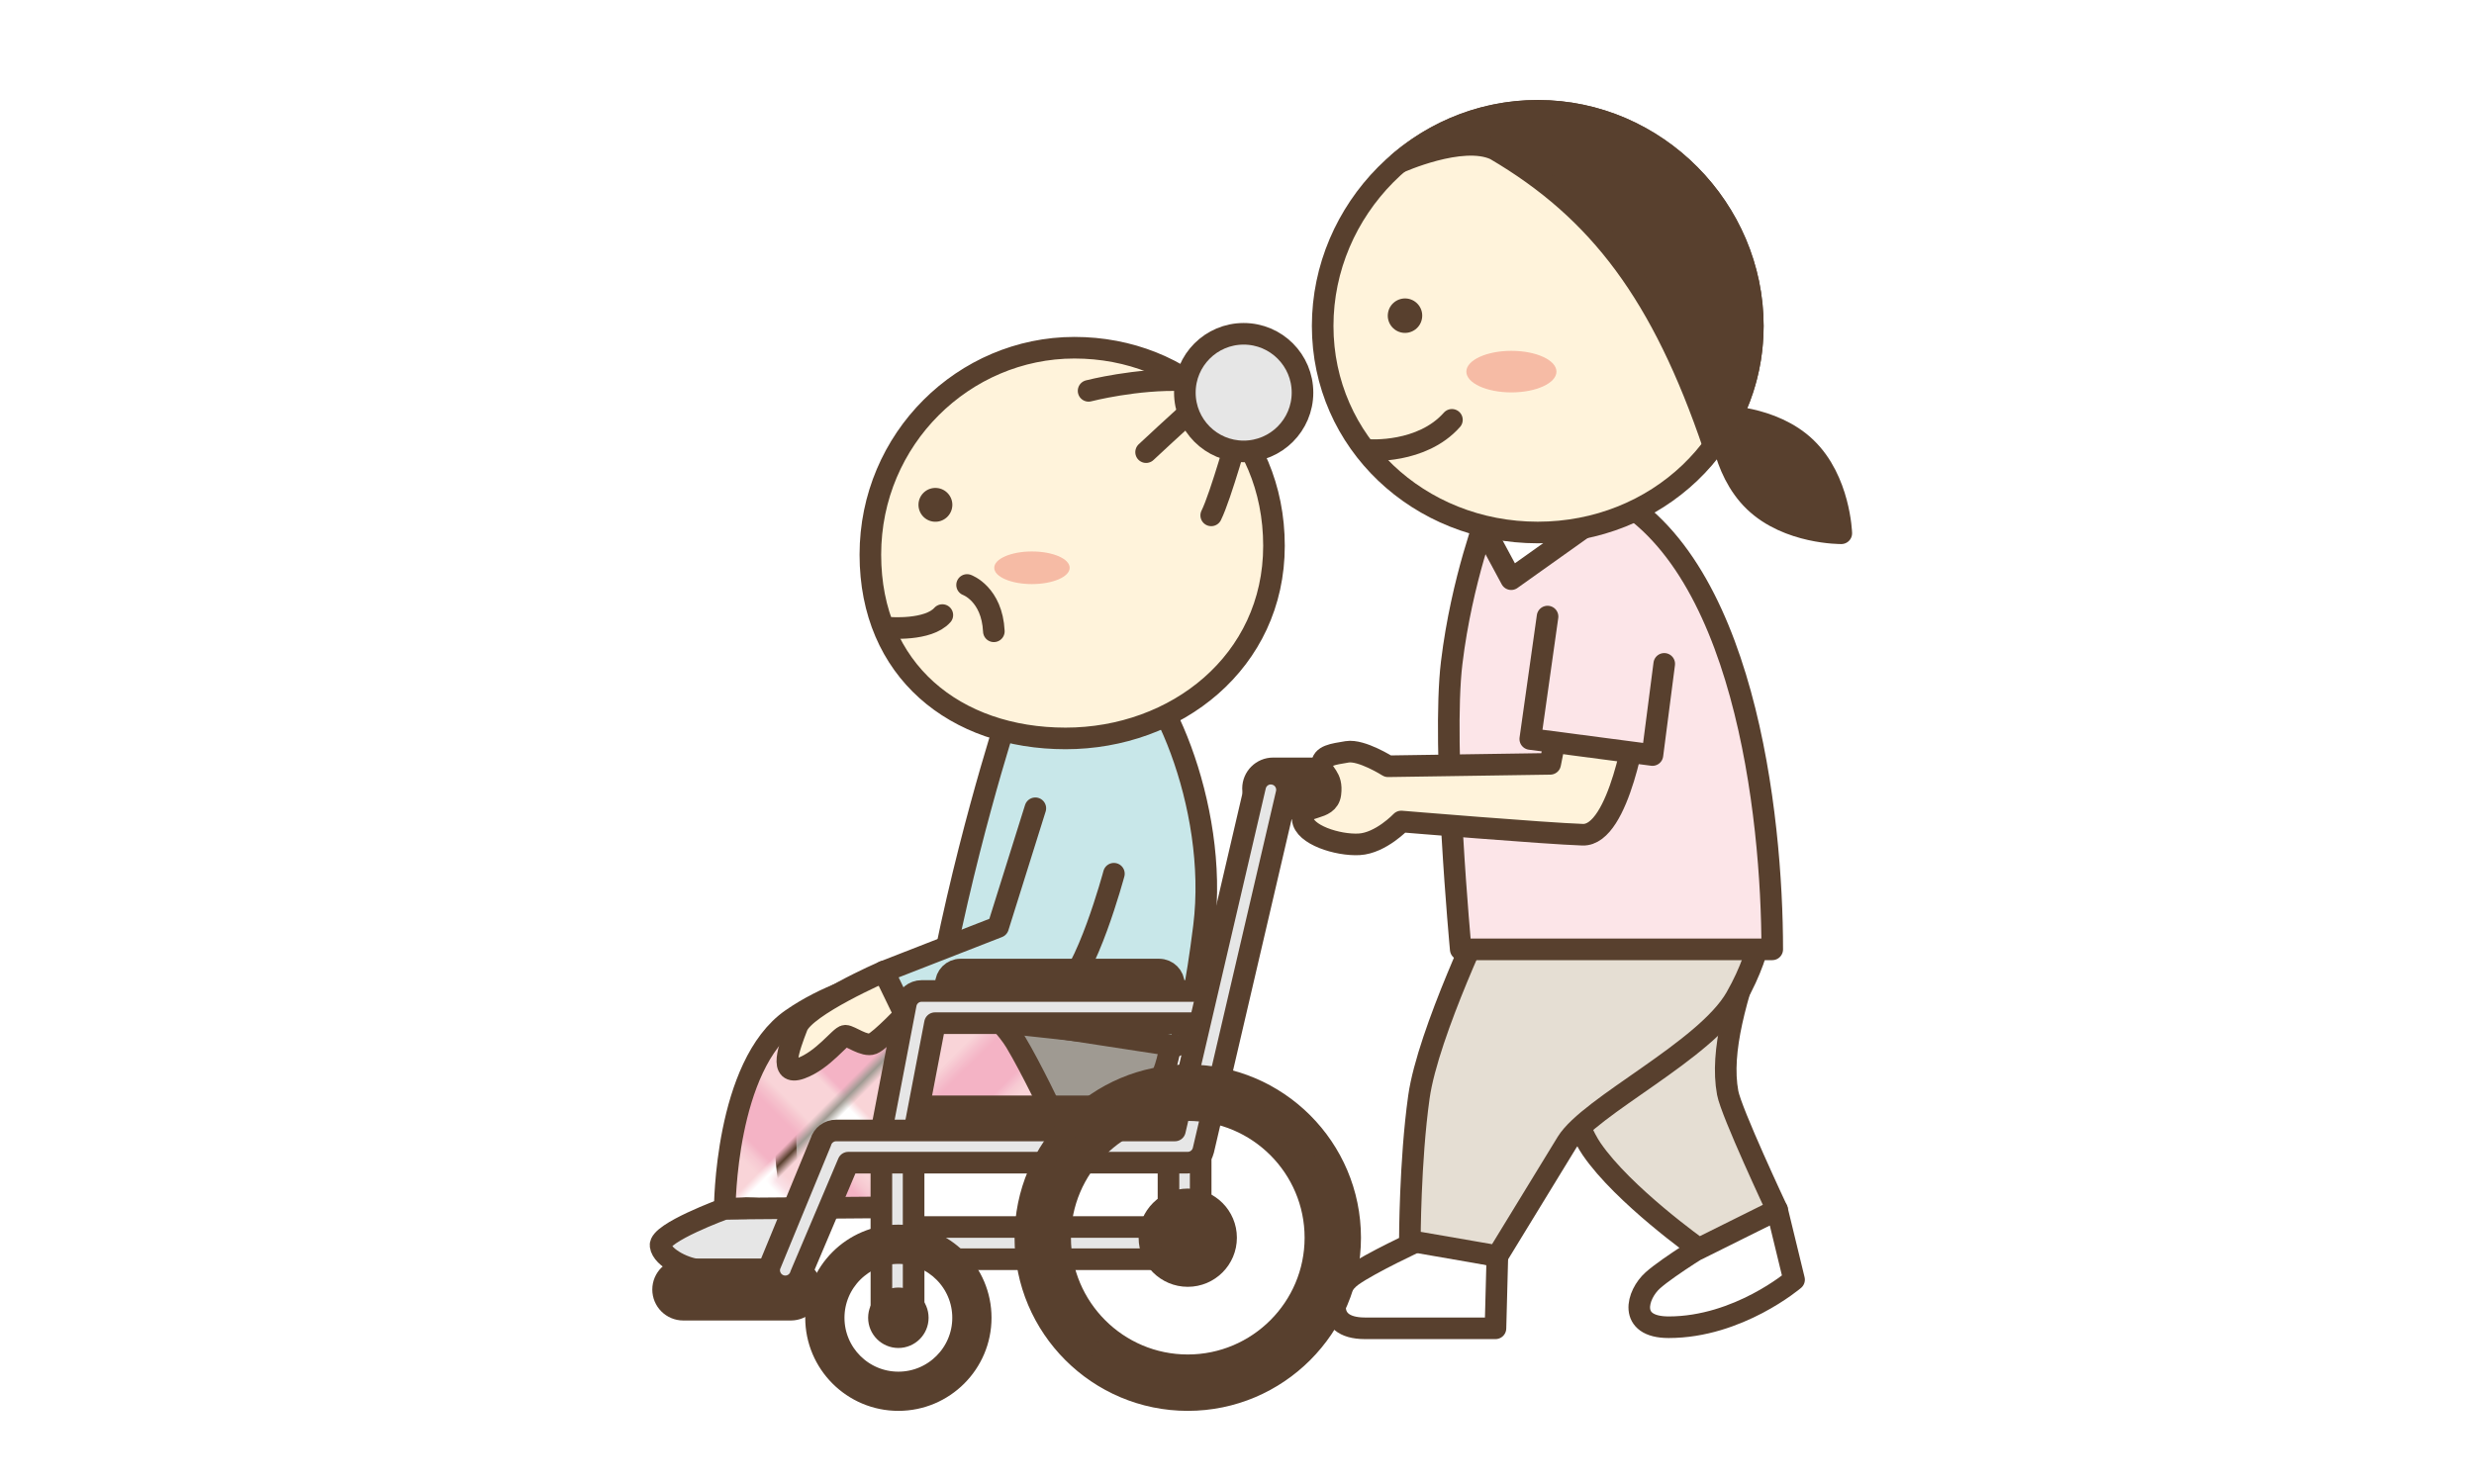
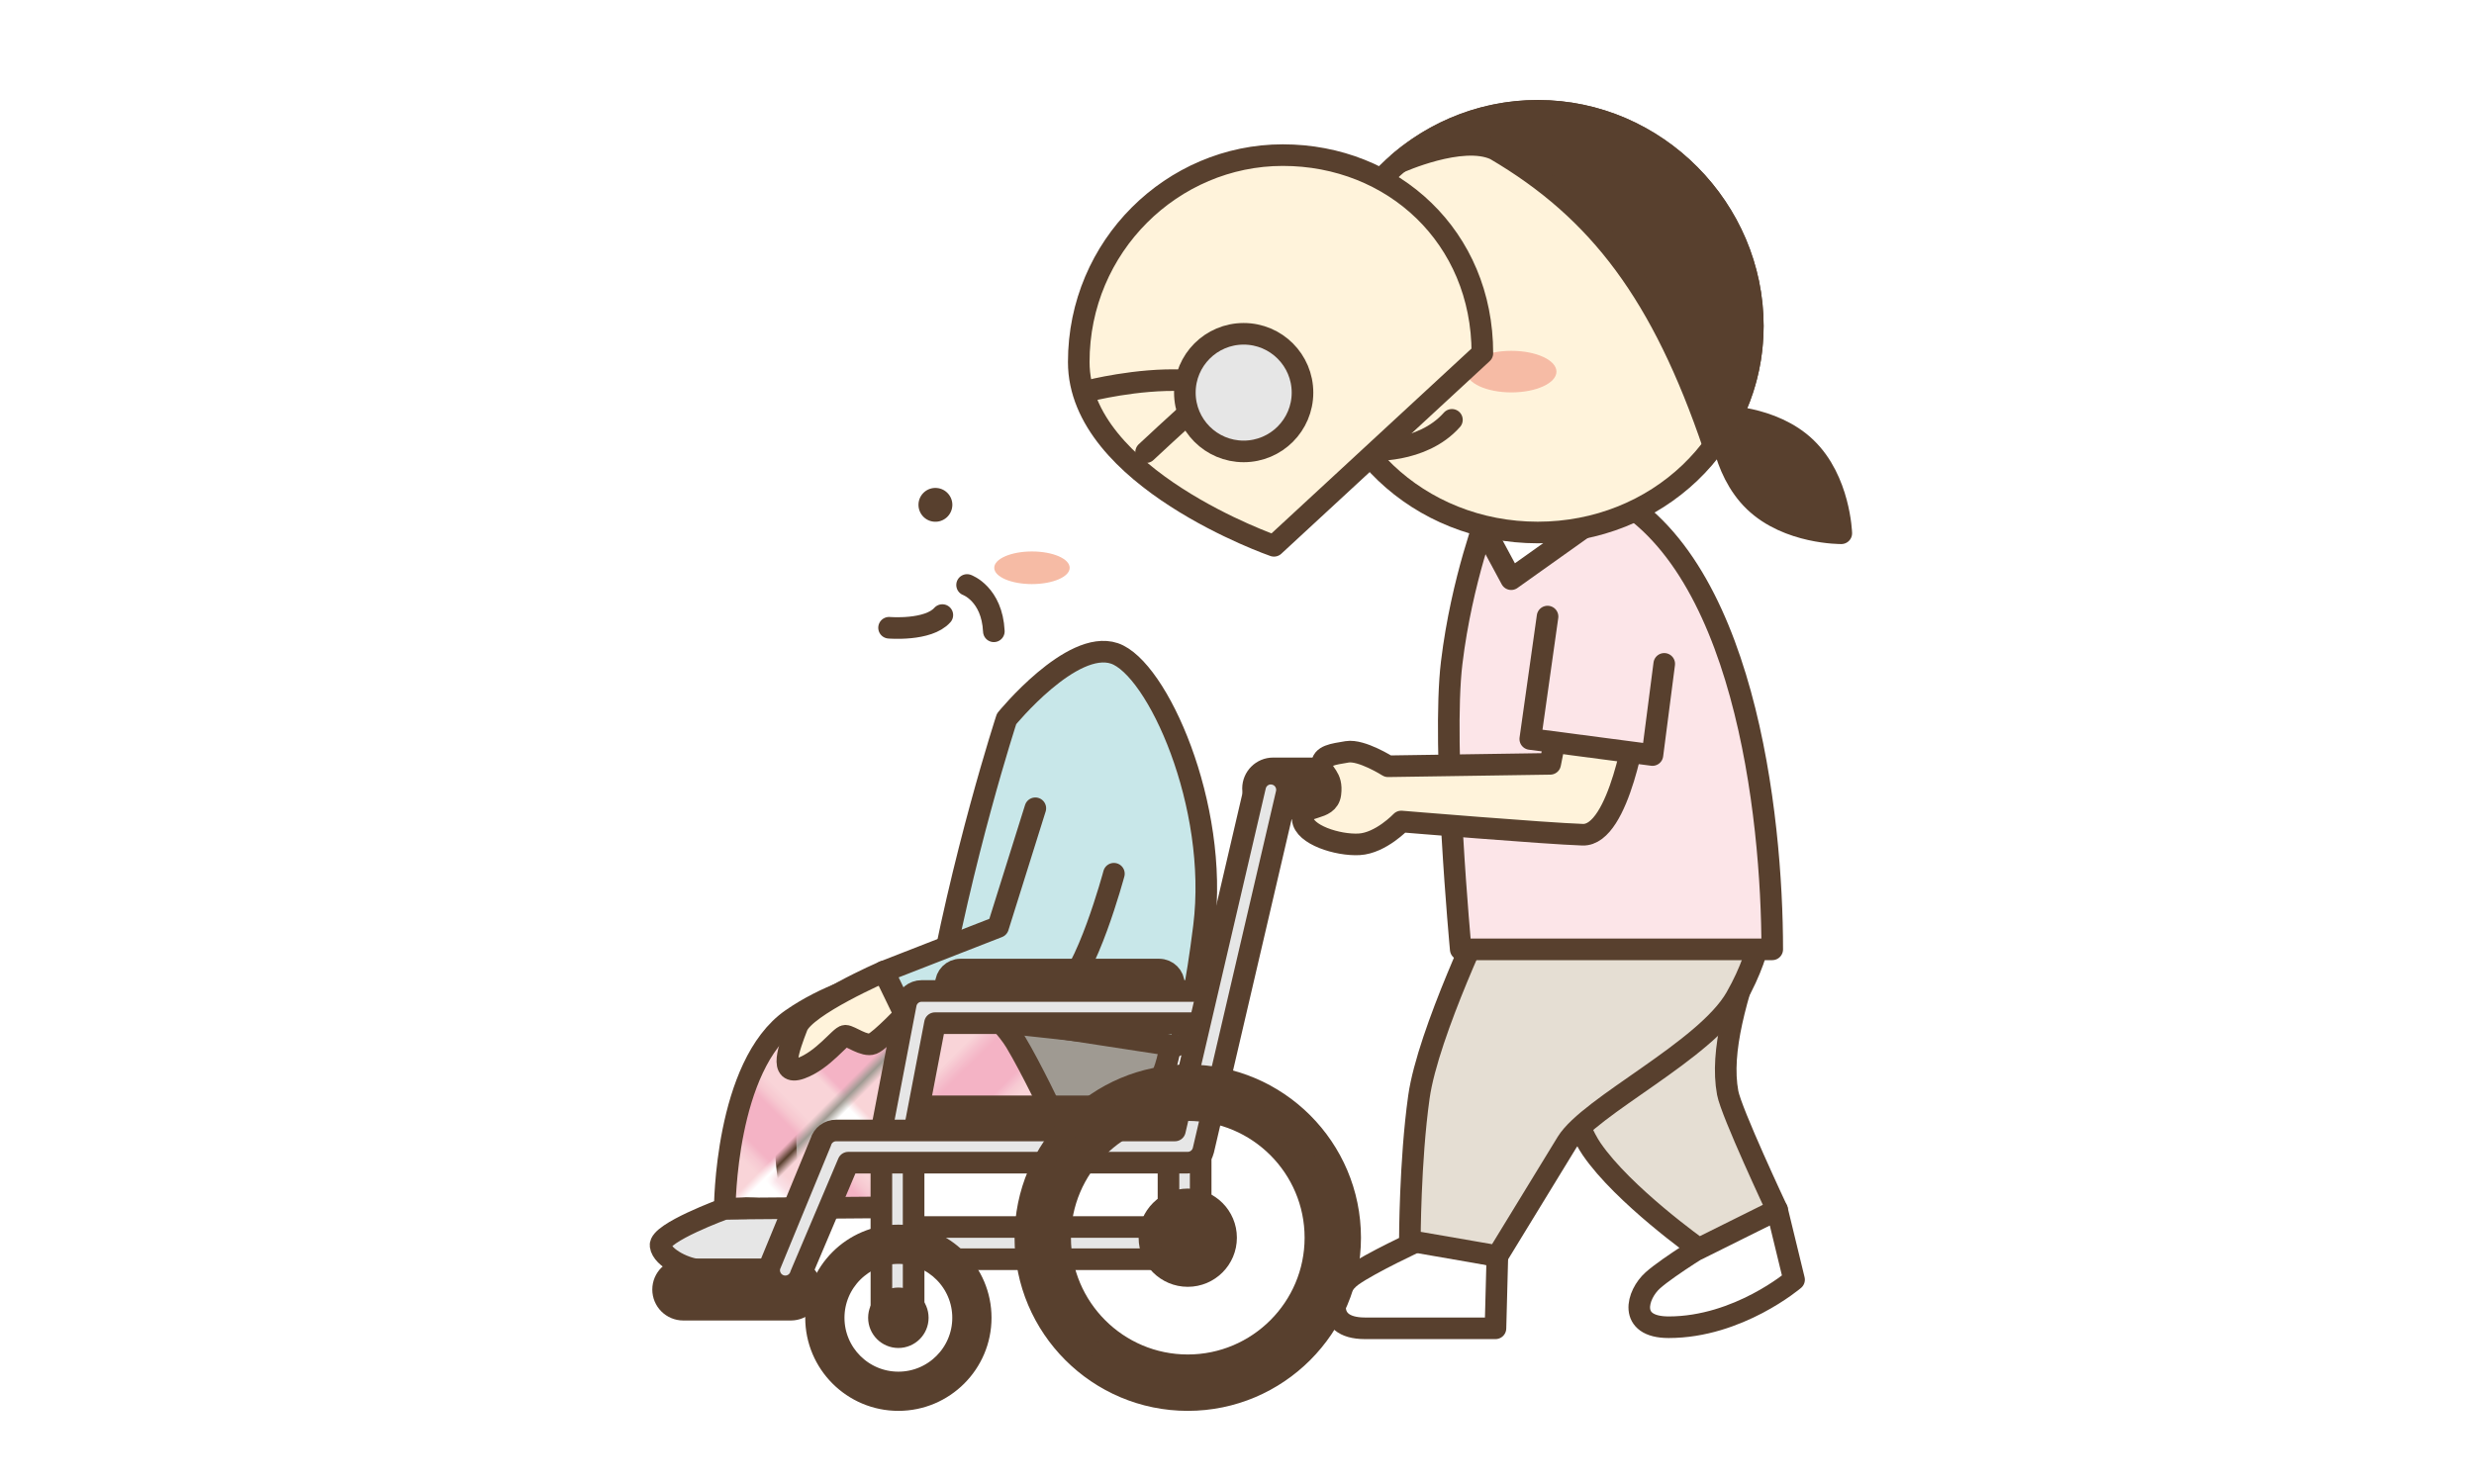
<svg xmlns="http://www.w3.org/2000/svg" id="_イヤー_2" viewBox="0 0 780 468">
  <defs>
    <style>.cls-1,.cls-2{fill:none;}.cls-2,.cls-3,.cls-4,.cls-5,.cls-6,.cls-7,.cls-8,.cls-9,.cls-10,.cls-11{stroke:#58402e;stroke-linecap:round;stroke-linejoin:round;stroke-width:6.81px;}.cls-12{fill:#f4b3c5;}.cls-13{fill:#f9d4d8;}.cls-14{fill:#f6bba5;}.cls-15,.cls-5{fill:#fff;}.cls-16,.cls-4{fill:#58402e;}.cls-3{fill:url(#_規パターンスウォッチ_1);}.cls-6{fill:#fff3db;}.cls-7{fill:#e6e6e6;}.cls-8{fill:#9f9a92;}.cls-9{fill:#fce5e8;}.cls-10{fill:#e5ded3;}.cls-11{fill:#c8e7e9;}</style>
    <pattern id="_規パターンスウォッチ_1" x="0" y="0" width="34.02" height="34.02" patternTransform="translate(23926.52 -7467.49) rotate(-45) scale(2.91)" patternUnits="userSpaceOnUse" viewBox="0 0 34.02 34.02">
      <g>
        <rect class="cls-1" x="0" y="0" width="34.02" height="34.02" />
        <rect class="cls-12" x="0" y="0" width="34.02" height="34.02" />
        <rect class="cls-15" x="0" y="0" width="5.67" height="5.67" />
        <rect class="cls-13" x="5.67" y="0" width="5.67" height="5.67" />
        <rect class="cls-15" x="11.34" y="0" width="5.67" height="5.67" />
        <rect class="cls-13" x="0" y="5.67" width="5.67" height="5.67" />
        <rect class="cls-12" x="5.67" y="5.67" width="5.67" height="5.67" />
        <rect class="cls-13" x="11.34" y="5.67" width="5.67" height="5.67" />
        <rect class="cls-15" x="0" y="11.34" width="5.67" height="5.67" />
        <rect class="cls-13" x="5.67" y="11.34" width="5.67" height="5.67" />
        <rect class="cls-15" x="11.34" y="11.34" width="5.67" height="5.67" />
        <rect class="cls-13" x="17.01" y="0" width="17.01" height="5.67" />
        <rect class="cls-12" x="17.01" y="5.67" width="17.01" height="5.67" />
        <rect class="cls-13" x="17.01" y="11.34" width="17.01" height="5.67" />
        <rect class="cls-13" x="11.34" y="17.01" width="5.67" height="17.01" />
-         <rect class="cls-12" x="5.67" y="17.01" width="5.67" height="17.01" />
        <rect class="cls-13" y="17.01" width="5.67" height="17.01" />
      </g>
    </pattern>
  </defs>
  <g id="_イヤー_1-2">
    <g>
      <g>
        <path class="cls-5" d="M540.03,390.87s-13.91,8.43-18.93,12.9c-5.02,4.48-7.99,14.79,5,14.79,21.96,0,39.53-15,39.53-15l-5.35-22.03-20.25,9.34Z" />
        <path class="cls-10" d="M480.54,294.34s11.33,53.5,21.27,68.03c9.93,14.52,33.78,31.44,33.78,31.44l24.69-12.28s-14.46-30.79-15.58-36.9c-2.42-13.2,2.62-30.03,9.61-50.28h-73.76Z" />
        <g>
          <path class="cls-5" d="M447.65,391.04s-15.62,7.22-21.39,11.36c-5.76,4.12-9.87,16.5,4.11,16.5h41.12l.6-22.78-24.45-5.08Z" />
          <path class="cls-10" d="M469.25,286.25s-19.05,39.42-21.9,59.71c-2.85,20.29-2.85,45.38-2.85,45.38l27.61,4.78s18.6-30.48,21.9-35.83c7.11-11.53,43.79-28.98,53.31-45.7,9.52-16.71,8.57-28.34,8.57-28.34h-86.64Z" />
        </g>
        <path class="cls-9" d="M469.19,161.4s-8.33,21.31-11.5,47.61c-3.18,26.3,2.85,90.38,2.85,90.38h98.21c0-42.11-8.84-124.4-53.73-144.8-23.58-9.06-35.83,6.81-35.83,6.81Z" />
        <polygon class="cls-5" points="467.39 165.82 476.45 182.65 504.28 162.85 483.89 155.47 467.39 165.82" />
        <g>
          <path class="cls-6" d="M552.63,102.79c0,36.73-30.37,65.14-67.81,65.14s-67.81-28.41-67.81-65.14,30.36-67.85,67.81-67.85,67.81,31.12,67.81,67.85Z" />
          <path class="cls-4" d="M484.82,34.94c-16.7,0-31.97,6.21-43.79,16.33,0,0,19.91-9.02,30.37-4.14,32.92,19.3,52.7,45.87,68.86,93.45,7.78-10.56,12.37-23.54,12.37-37.79,0-36.72-30.37-67.85-67.81-67.85Z" />
          <path class="cls-16" d="M437.6,98.76c-.45,2.96,1.62,5.73,4.58,6.17,2.96,.43,5.74-1.62,6.16-4.61,.44-2.96-1.62-5.71-4.58-6.15-2.96-.42-5.73,1.63-6.16,4.59Z" />
          <path class="cls-2" d="M431.68,141.92s16.55,1.24,26.08-9.52" />
          <path class="cls-4" d="M569.4,141.22c-10.63-10.22-27.37-10.03-27.37-10.03,0,0,.47,16.75,11.11,26.96,10.62,10.21,27.38,10.02,27.38,10.02,0,0-.49-16.73-11.12-26.94Z" />
        </g>
        <path class="cls-14" d="M490.72,117.2c0,3.61-6.37,6.55-14.21,6.55s-14.2-2.94-14.2-6.55,6.35-6.56,14.2-6.56,14.21,2.94,14.21,6.56Z" />
        <g>
          <path class="cls-8" d="M369.12,328.18s-1.18,19.61-15.62,23.75c-14.45,4.13-59.47,2.06-69.8,2.06s-8.93,23.74-8.93,23.74h-24.97s-7.89-31.26,6.58-43.5c13.15-11.13,35.99-14.34,35.99-14.34l76.75,8.3Z" />
          <path class="cls-11" d="M370.66,329.86s4.12,.9,8.93-37.68c4.77-38.19-14.76-81.58-28.25-86.12-13.5-4.53-33.99,20.65-33.99,20.65,0,0-14.25,43.61-22.55,91.51l75.86,11.64Z" />
          <g>
-             <path class="cls-6" d="M401.66,172.13c0,36.63-30.95,60.74-65.7,60.74s-61.55-21.35-61.55-57.95,29.56-65.26,64.33-65.26,62.92,25.86,62.92,62.47Z" />
+             <path class="cls-6" d="M401.66,172.13s-61.55-21.35-61.55-57.95,29.56-65.26,64.33-65.26,62.92,25.86,62.92,62.47Z" />
            <path class="cls-16" d="M300.24,159.57c-.2,2.94-2.76,5.16-5.68,4.96-2.96-.19-5.17-2.75-4.97-5.7,.2-2.92,2.74-5.15,5.69-4.94,2.93,.19,5.16,2.74,4.97,5.68Z" />
            <path class="cls-2" d="M280.3,197.97s12.31,1.05,16.8-4" />
            <path class="cls-2" d="M304.9,184.48s7.87,2.81,8.44,14.61" />
            <path class="cls-14" d="M337.25,179.06c0,2.84-5.32,5.14-11.9,5.14s-11.89-2.3-11.89-5.14,5.32-5.15,11.89-5.15,11.9,2.3,11.9,5.15Z" />
            <path class="cls-2" d="M343.21,123.26s15.26-3.93,29.76-3.32" />
            <path class="cls-2" d="M361.34,142.59s9.66-9.07,20.53-18.73" />
-             <path class="cls-2" d="M390.94,134.74s-6.05,21.75-9.07,27.79" />
            <path class="cls-7" d="M410.65,123.82c0,10.23-8.31,18.54-18.55,18.54s-18.54-8.3-18.54-18.54,8.29-18.55,18.54-18.55,18.55,8.31,18.55,18.55Z" />
          </g>
          <path class="cls-7" d="M228.5,381.18s-20.74,7.58-20.24,11.64c.5,4.05,8.59,7.58,12.13,7.58h28.33c5.56,0,0-19.72,0-19.72l-20.23,.5Z" />
          <path class="cls-3" d="M298.2,305.75s16.91,14.38,21.99,22.84c5.07,8.45,11.85,22.83,11.85,22.83,0,0-42.31,5.93-44,13.55-1.69,7.6-5.8,15.77-5.8,15.77l-53.74,.43s.06-45.21,21.13-59.79c21.05-14.58,48.57-15.64,48.57-15.64Z" />
          <g>
            <path class="cls-6" d="M278.64,306.4s-24.82,10.78-27.34,17.36c-2.53,6.58-5.92,15.7,1.16,13.16,7.09-2.53,12.52-10.29,14.04-10.29s6.05,3.55,8.6,2.53c2.53-1.01,11.12-10.11,11.12-10.11l-7.58-12.65Z" />
            <path class="cls-11" d="M326.42,254.9l-11.74,37.44-36.03,14.06,8.09,16.69s39.28-4.96,47.55-10.11c8.25-5.16,16.9-37.44,16.9-37.44" />
          </g>
          <path class="cls-4" d="M255.7,406.68c0,3.51-2.83,6.35-6.35,6.35h-33.94c-3.5,0-6.35-2.84-6.35-6.35h0c0-3.5,2.84-6.34,6.35-6.34h33.94c3.52,0,6.35,2.84,6.35,6.34h0Z" />
          <path class="cls-4" d="M436.5,248.66c0,3.5-2.84,6.34-6.35,6.34h-28.76c-3.5,0-6.34-2.84-6.34-6.34h0c0-3.51,2.84-6.35,6.34-6.35h28.76c3.5,0,6.35,2.84,6.35,6.35h0Z" />
          <path class="cls-4" d="M370.1,310.41c0,2.57-2.08,4.65-4.66,4.65h-62.6c-2.57,0-4.64-2.08-4.64-4.65h0c0-2.57,2.07-4.65,4.64-4.65h62.6c2.58,0,4.66,2.08,4.66,4.65h0Z" />
          <path class="cls-4" d="M376.86,353.13c0-2.34-1.9-4.24-4.23-4.24h-84.69c-2.34,0-4.24,1.9-4.24,4.24h0c0,2.34,1.9,4.23,4.24,4.23h84.69c2.33,0,4.23-1.89,4.23-4.23h0Z" />
          <path class="cls-7" d="M373.48,397.11h-90.52c-2.8,0-5.08-2.26-5.08-5.06v-34.69c0-.33,.03-.64,.09-.96l7.62-39.76c.46-2.39,2.54-4.12,4.98-4.12h89.68c2.81,0,5.08,2.27,5.08,5.08s-2.27,5.07-5.08,5.07h-85.47l-6.74,35.16v29.13h80.36v-27.06c0-2.81,2.27-5.08,5.08-5.08s5.07,2.27,5.07,5.08v32.15c0,2.8-2.27,5.06-5.07,5.06Z" />
          <path class="cls-7" d="M247.58,405.67c-.46,0-.94-.07-1.42-.21-2.68-.78-4.23-3.6-3.45-6.29l16.06-39.01c.62-2.17,2.62-3.65,4.86-3.65h106.8l25.31-108.59c.64-2.74,3.36-4.47,6.09-3.79,2.73,.63,4.43,3.36,3.79,6.09l-26.22,112.51c-.54,2.3-2.58,3.93-4.95,3.93h-107.01l-14.99,35.36c-.64,2.21-2.67,3.65-4.87,3.65Z" />
          <g>
            <path class="cls-4" d="M374.48,441.53c-28.24,0-51.21-22.97-51.21-51.2s22.97-51.21,51.21-51.21,51.2,22.97,51.2,51.21-22.96,51.2-51.2,51.2Zm0-91.44c-22.18,0-40.24,18.06-40.24,40.24s18.05,40.23,40.24,40.23,40.24-18.04,40.24-40.23-18.05-40.24-40.24-40.24Z" />
            <path class="cls-4" d="M386.56,390.32c0,6.69-5.41,12.09-12.08,12.09s-12.09-5.4-12.09-12.09,5.42-12.08,12.09-12.08,12.08,5.41,12.08,12.08Z" />
          </g>
          <g>
            <rect class="cls-7" x="277.89" y="392.02" width="10.16" height="24.13" />
            <g>
              <path class="cls-4" d="M283.24,441.53c-14.32,0-25.96-11.64-25.96-25.95s11.64-25.96,25.96-25.96,25.96,11.64,25.96,25.96-11.65,25.95-25.96,25.95Zm0-46.35c-11.25,0-20.4,9.15-20.4,20.4s9.14,20.4,20.4,20.4,20.4-9.15,20.4-20.4-9.14-20.4-20.4-20.4Z" />
              <path class="cls-4" d="M289.36,415.58c0,3.38-2.75,6.12-6.12,6.12s-6.13-2.74-6.13-6.12,2.74-6.13,6.13-6.13,6.12,2.75,6.12,6.13Z" />
            </g>
          </g>
        </g>
        <path class="cls-6" d="M492.5,222.06l-3.76,18.83-51.13,.76s-8.34-5.3-12.88-4.55c-4.54,.77-7.95,1.13-7.95,4.16s3.41,3.42,2.66,9.1c-.76,5.68-9.09,3.04-8.72,7.95,.38,4.92,10.99,8.33,17.8,7.96,6.82-.38,13.27-7.2,13.27-7.2,0,0,45.44,3.78,57.18,4.17,11.74,.39,17.01-35.88,17.01-35.88l-23.49-5.3Z" />
        <polyline class="cls-9" points="487.91 194.44 482.46 233.05 520.98 238.11 524.7 209.36" />
      </g>
      <rect class="cls-1" width="780" height="468" />
    </g>
  </g>
</svg>